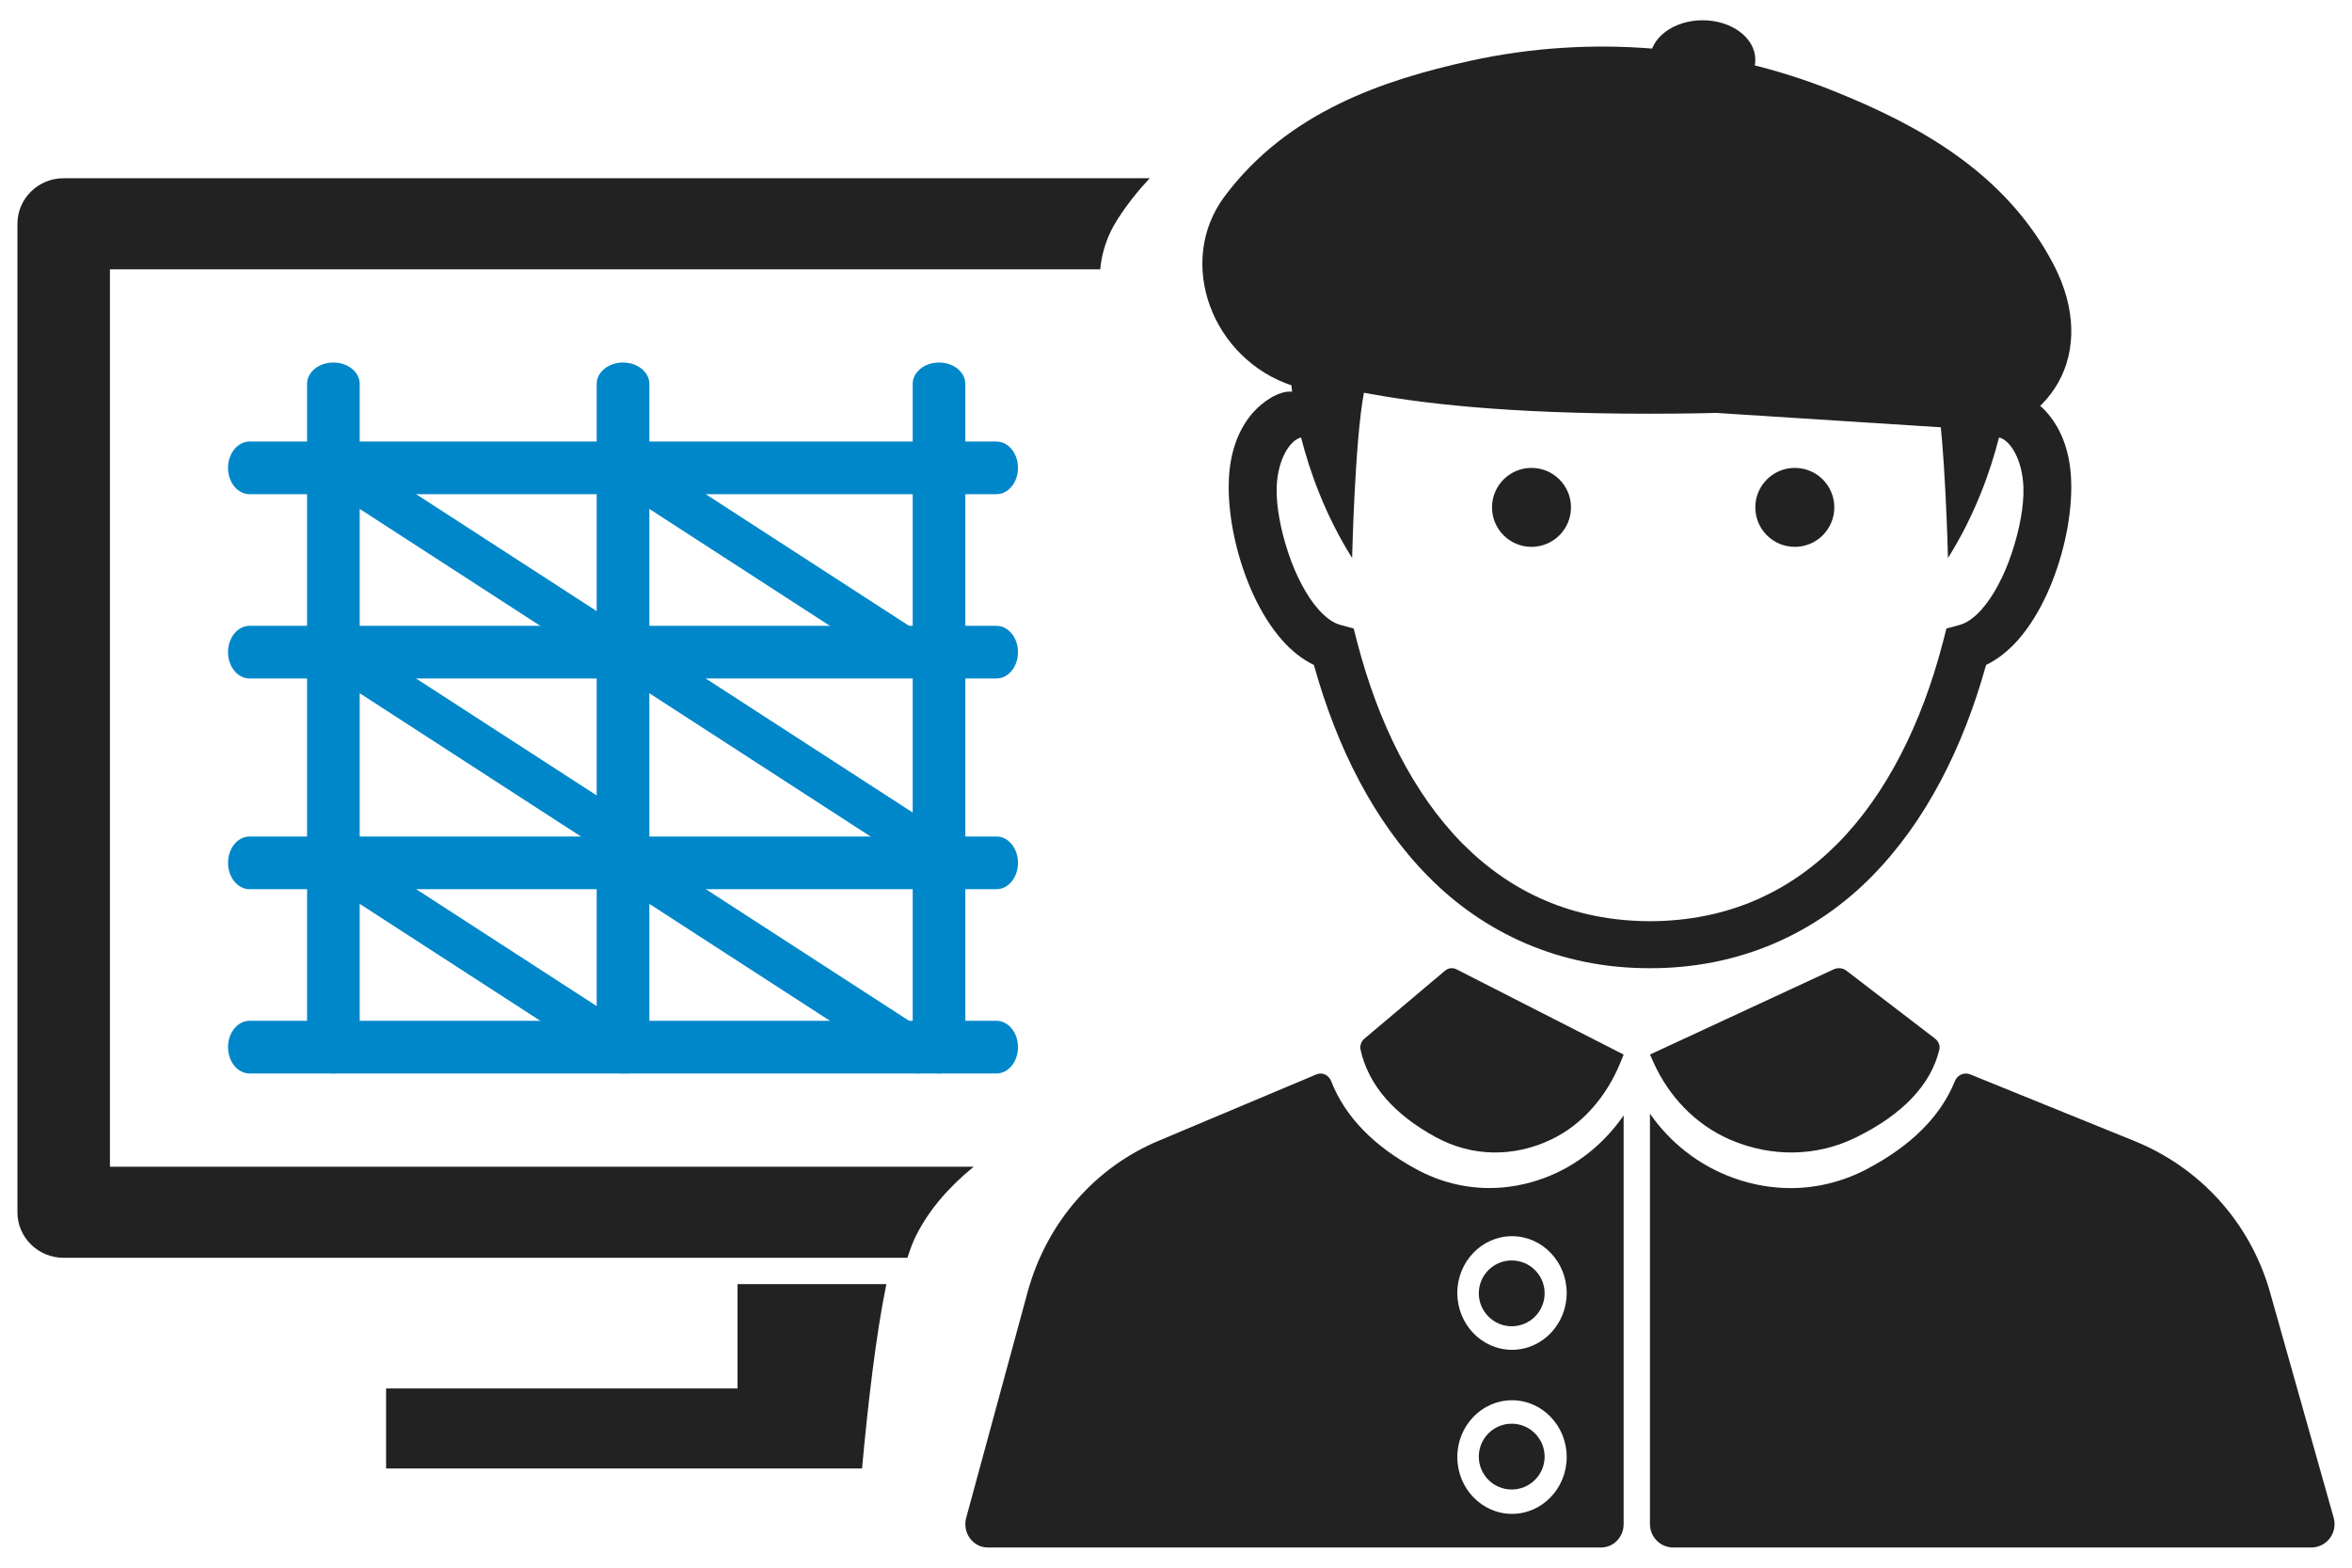
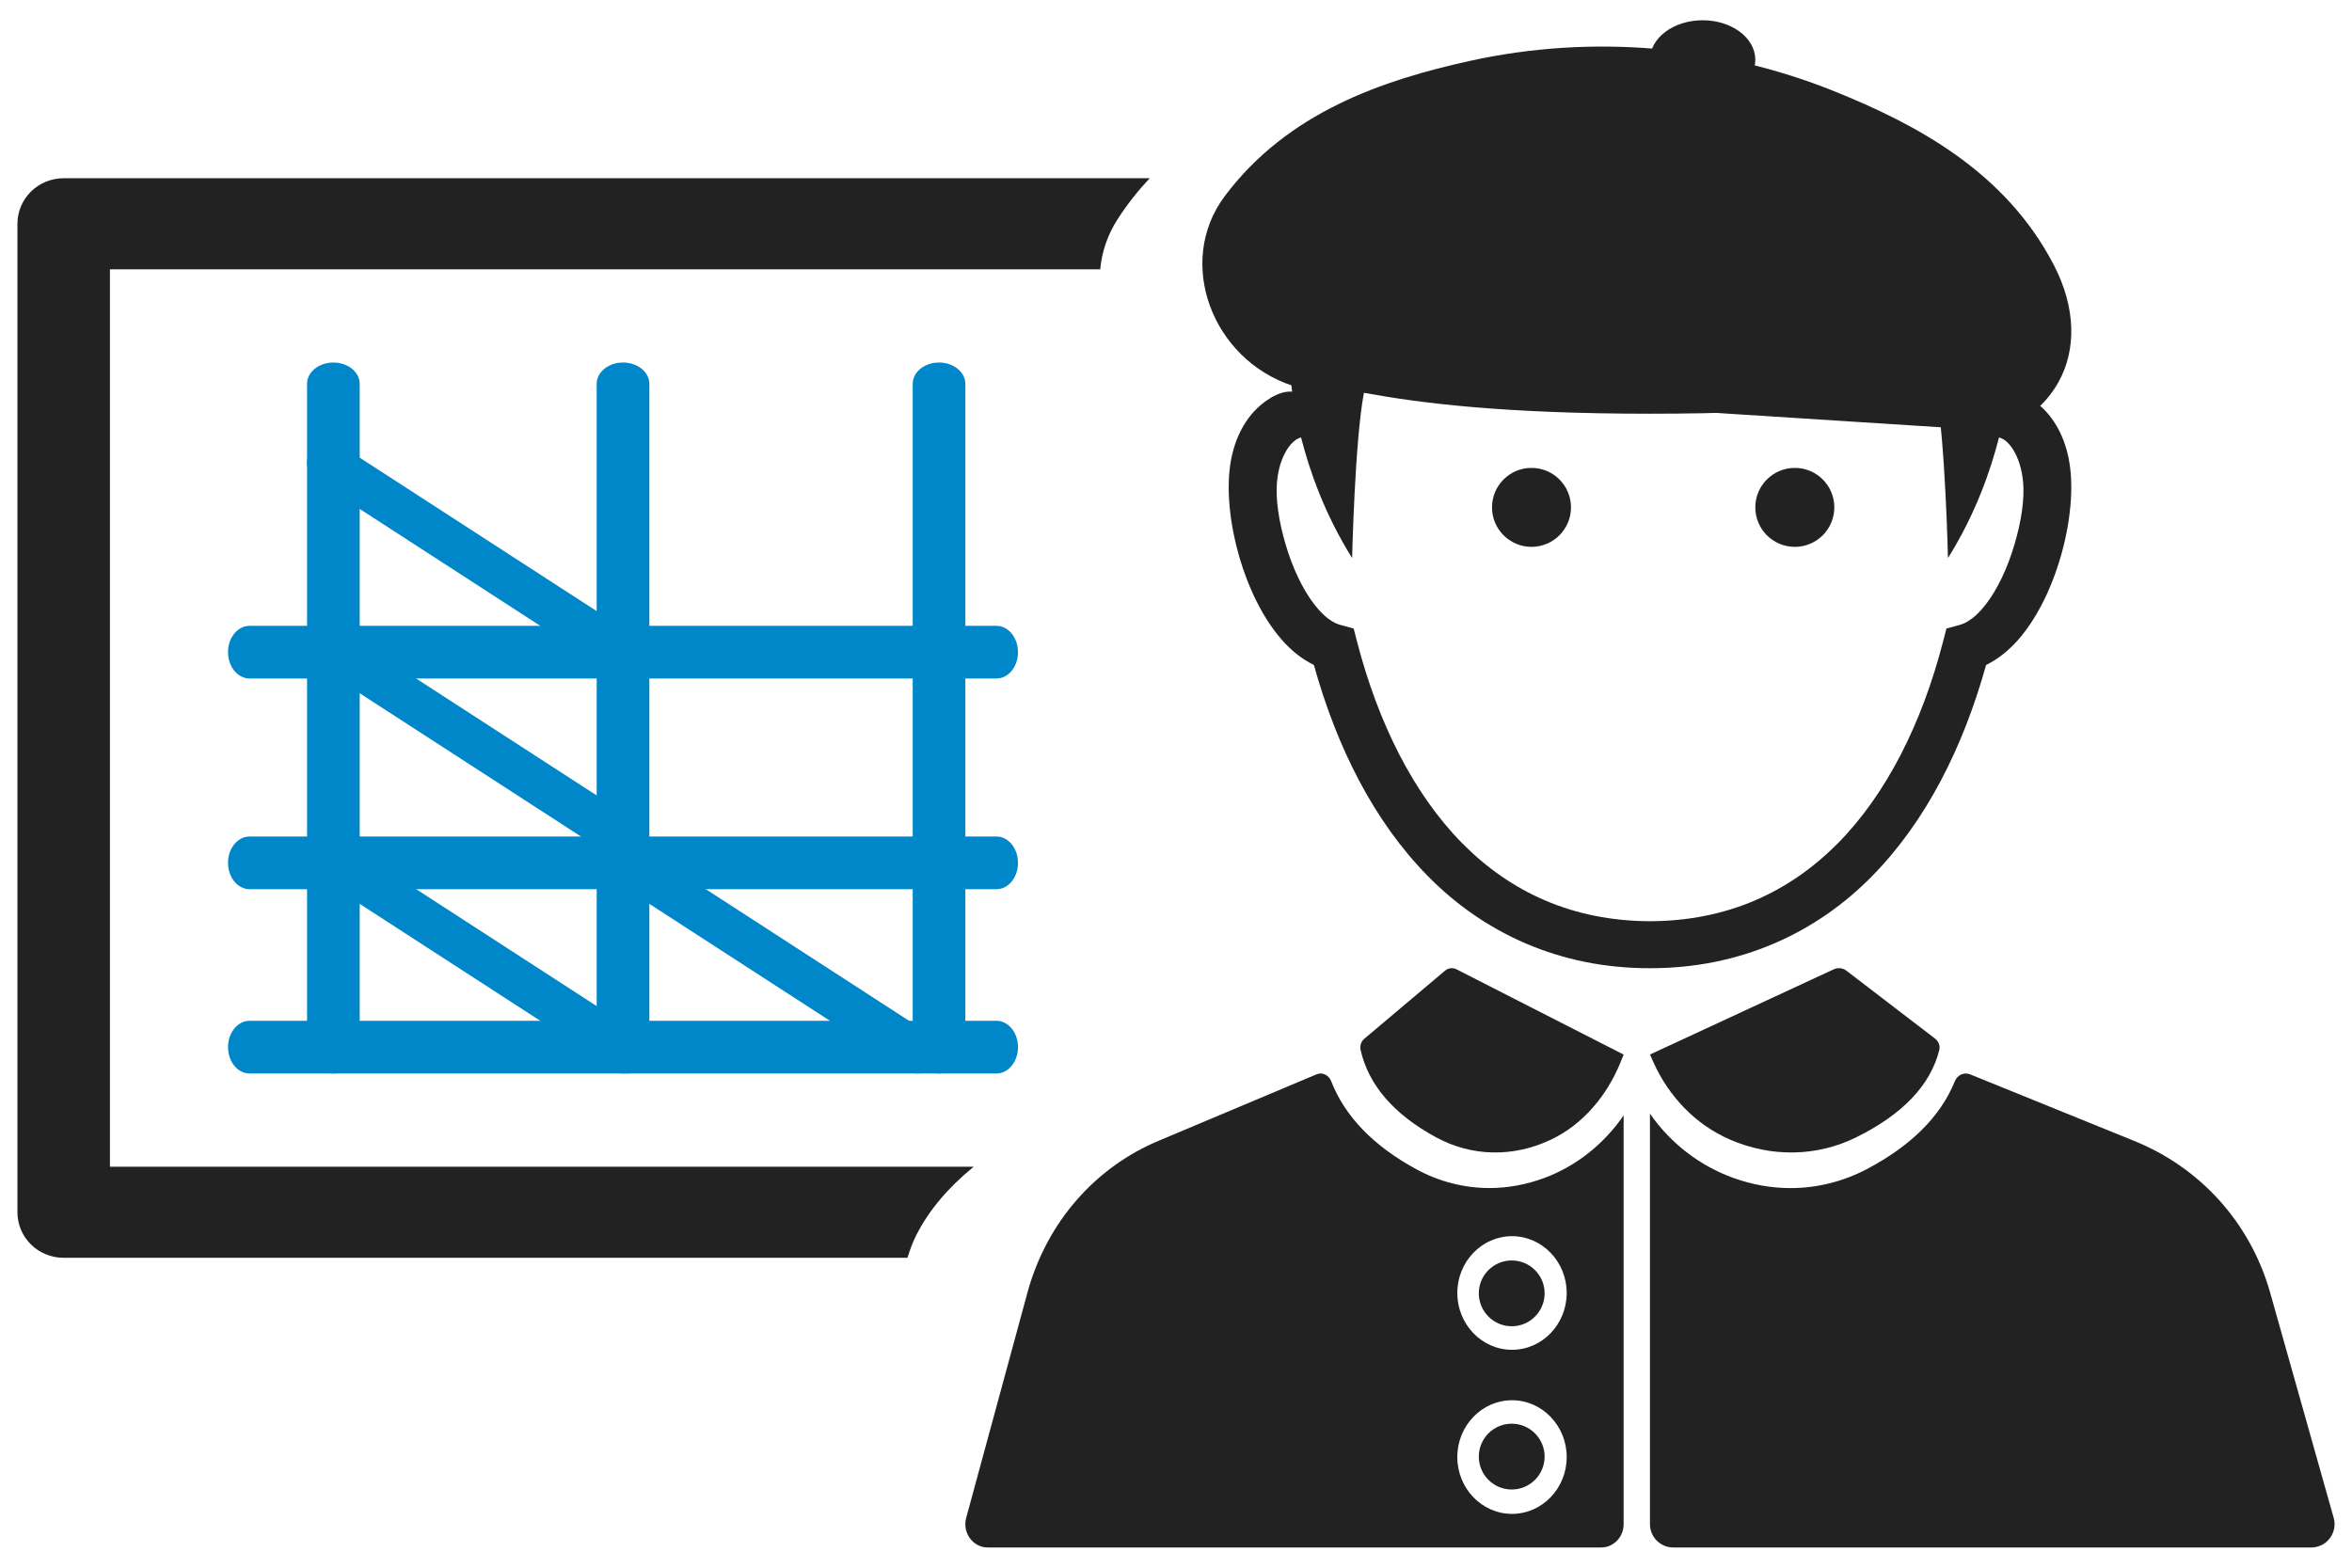
<svg xmlns="http://www.w3.org/2000/svg" width="78" height="52" viewBox="0 0 78 52" fill="none">
-   <path fill-rule="evenodd" clip-rule="evenodd" d="M7.562 15.519C7.562 15.037 7.882 14.646 8.275 14.646H33.047C33.441 14.646 33.76 15.037 33.76 15.519C33.76 16.001 33.441 16.392 33.047 16.392H8.275C7.882 16.392 7.562 16.001 7.562 15.519Z" fill="#0087C9" />
  <path fill-rule="evenodd" clip-rule="evenodd" d="M7.562 21.632C7.562 21.15 7.882 20.759 8.275 20.759H33.047C33.441 20.759 33.76 21.15 33.76 21.632C33.76 22.114 33.441 22.505 33.047 22.505H8.275C7.882 22.505 7.562 22.114 7.562 21.632Z" fill="#0087C9" />
  <path fill-rule="evenodd" clip-rule="evenodd" d="M7.562 28.62C7.562 28.138 7.882 27.747 8.275 27.747H33.047C33.441 27.747 33.76 28.138 33.76 28.62C33.76 29.103 33.441 29.494 33.047 29.494H8.275C7.882 29.494 7.562 29.103 7.562 28.62Z" fill="#0087C9" />
  <path fill-rule="evenodd" clip-rule="evenodd" d="M7.562 34.734C7.562 34.251 7.882 33.86 8.275 33.86H33.047C33.441 33.86 33.76 34.251 33.76 34.734C33.76 35.216 33.441 35.607 33.047 35.607H8.275C7.882 35.607 7.562 35.216 7.562 34.734Z" fill="#0087C9" />
  <path fill-rule="evenodd" clip-rule="evenodd" d="M11.056 12.025C11.538 12.025 11.929 12.342 11.929 12.732V34.9C11.929 35.291 11.538 35.607 11.056 35.607C10.574 35.607 10.183 35.291 10.183 34.9V12.732C10.183 12.342 10.574 12.025 11.056 12.025Z" fill="#0087C9" />
  <path fill-rule="evenodd" clip-rule="evenodd" d="M20.661 12.025C21.144 12.025 21.535 12.342 21.535 12.732V34.9C21.535 35.291 21.144 35.607 20.661 35.607C20.179 35.607 19.788 35.291 19.788 34.9V12.732C19.788 12.342 20.179 12.025 20.661 12.025Z" fill="#0087C9" />
  <path fill-rule="evenodd" clip-rule="evenodd" d="M31.141 12.025C31.623 12.025 32.014 12.342 32.014 12.732V34.9C32.014 35.291 31.623 35.607 31.141 35.607C30.659 35.607 30.268 35.291 30.268 34.9V12.732C30.268 12.342 30.659 12.025 31.141 12.025Z" fill="#0087C9" />
  <path fill-rule="evenodd" clip-rule="evenodd" d="M10.296 28.073C10.509 27.742 10.95 27.646 11.28 27.86L21.209 34.292C21.539 34.505 21.634 34.948 21.421 35.279C21.208 35.611 20.768 35.706 20.438 35.492L10.508 29.061C10.178 28.847 10.083 28.405 10.296 28.073Z" fill="#0087C9" />
  <path fill-rule="evenodd" clip-rule="evenodd" d="M19.902 28.073C20.115 27.742 20.555 27.646 20.885 27.86L30.814 34.292C31.145 34.505 31.24 34.948 31.027 35.279C30.814 35.611 30.373 35.706 30.043 35.492L20.114 29.061C19.784 28.847 19.689 28.405 19.902 28.073Z" fill="#0087C9" />
  <path fill-rule="evenodd" clip-rule="evenodd" d="M10.296 21.087C10.509 20.756 10.949 20.66 11.28 20.874L21.209 27.305C21.539 27.519 21.634 27.961 21.421 28.293C21.208 28.625 20.768 28.72 20.438 28.506L10.509 22.075C10.178 21.861 10.083 21.419 10.296 21.087Z" fill="#0087C9" />
-   <path fill-rule="evenodd" clip-rule="evenodd" d="M19.902 21.087C20.115 20.756 20.555 20.66 20.885 20.874L30.814 27.305C31.145 27.519 31.24 27.961 31.027 28.293C30.814 28.625 30.373 28.72 30.043 28.506L20.114 22.075C19.784 21.861 19.689 21.419 19.902 21.087Z" fill="#0087C9" />
  <path fill-rule="evenodd" clip-rule="evenodd" d="M10.296 14.973C10.509 14.641 10.949 14.546 11.28 14.76L21.209 21.191C21.539 21.405 21.634 21.847 21.421 22.179C21.208 22.51 20.768 22.606 20.438 22.392L10.509 15.961C10.178 15.747 10.083 15.305 10.296 14.973Z" fill="#0087C9" />
-   <path fill-rule="evenodd" clip-rule="evenodd" d="M19.902 14.973C20.115 14.641 20.555 14.546 20.885 14.76L30.814 21.191C31.145 21.405 31.24 21.847 31.027 22.179C30.814 22.51 30.373 22.606 30.043 22.392L20.114 15.961C19.784 15.747 19.689 15.305 19.902 14.973Z" fill="#0087C9" />
  <path d="M32.291 38.7H3.646V8.933H36.487C36.539 8.366 36.723 7.803 37.058 7.28C37.38 6.777 37.741 6.325 38.128 5.912H2.112C1.261 5.912 0.578 6.591 0.578 7.423V40.211C0.578 41.043 1.261 41.721 2.112 41.721H30.094C30.186 41.427 30.283 41.174 30.385 40.974C30.799 40.157 31.423 39.409 32.291 38.7Z" fill="#222222" />
-   <path d="M24.458 42.595V46.056H12.804V48.709H28.588C28.782 46.591 29.051 44.256 29.395 42.595H24.456H24.458Z" fill="#222222" />
  <path d="M64.878 14.206C64.888 14.353 64.876 14.498 64.855 14.646C68.109 14.336 69.604 11.667 68.111 8.789C66.498 5.682 63.545 4.121 60.831 3.027C57.019 1.491 52.748 1.136 48.737 2.022C45.882 2.653 42.713 3.708 40.617 6.506C38.978 8.696 40.193 11.923 42.875 12.798" fill="#222222" />
  <path d="M50.789 18.139C51.513 18.139 52.099 17.553 52.099 16.829C52.099 16.106 51.513 15.52 50.789 15.52C50.066 15.52 49.48 16.106 49.48 16.829C49.48 17.553 50.066 18.139 50.789 18.139Z" fill="#222222" />
  <path d="M56.465 3.292C57.432 3.292 58.212 2.705 58.212 1.982C58.212 1.258 57.431 0.672 56.465 0.672C55.5 0.672 54.719 1.258 54.719 1.982C54.719 2.705 55.502 3.292 56.465 3.292Z" fill="#222222" />
  <path d="M59.523 18.139C60.246 18.139 60.832 17.553 60.832 16.829C60.832 16.106 60.246 15.52 59.523 15.52C58.799 15.52 58.212 16.106 58.212 16.829C58.212 17.553 58.797 18.139 59.523 18.139Z" fill="#222222" />
  <path d="M41.599 13.635C41.145 14.127 40.866 14.791 40.78 15.564C40.757 15.758 40.747 15.957 40.747 16.163C40.751 17.281 41.04 18.573 41.558 19.71C41.82 20.279 42.14 20.807 42.535 21.252C42.828 21.577 43.171 21.862 43.573 22.057C44.336 24.797 45.564 27.239 47.343 29.05C49.2 30.947 51.727 32.123 54.719 32.115C57.711 32.121 60.238 30.947 62.095 29.05C63.872 27.239 65.102 24.797 65.865 22.057C66.267 21.862 66.608 21.577 66.903 21.252C67.299 20.807 67.618 20.277 67.88 19.71C68.398 18.572 68.687 17.281 68.691 16.163C68.691 15.959 68.681 15.758 68.658 15.564C68.572 14.791 68.293 14.127 67.839 13.635C67.583 13.357 67.049 12.947 66.589 12.992C66.628 12.702 66.637 12.534 66.637 12.534C66.509 12.32 66.043 11.661 64.071 10.495C63.72 10.289 63.308 10.128 62.871 9.952C61.584 9.433 59.969 8.979 57.966 8.732C57.018 8.616 55.844 8.543 54.719 8.533C53.594 8.543 52.42 8.616 51.472 8.732C49.471 8.979 47.854 9.433 46.569 9.952C46.132 10.128 45.72 10.289 45.369 10.495C43.398 11.659 42.931 12.32 42.803 12.534C42.803 12.534 42.812 12.702 42.851 12.992C42.391 12.947 41.857 13.355 41.601 13.635H41.599ZM54.719 8.537C54.731 8.537 54.742 8.537 54.719 8.537C54.696 8.537 54.707 8.537 54.719 8.537ZM54.719 13.721C54.696 13.721 54.707 13.721 54.719 13.721C54.731 13.721 54.742 13.721 54.719 13.721ZM43.148 14.511C43.429 15.618 43.934 17.063 44.841 18.51C44.841 18.51 44.931 14.586 45.233 13.028C47.068 13.369 49.859 13.723 54.721 13.723C59.583 13.723 62.372 13.369 64.209 13.028C64.51 14.586 64.601 18.51 64.601 18.51C65.508 17.063 66.011 15.62 66.294 14.511C66.665 14.594 67.072 15.246 67.103 16.165C67.125 16.795 66.967 17.601 66.715 18.349C66.468 19.098 66.099 19.793 65.709 20.224C65.45 20.515 65.196 20.673 64.995 20.727L64.55 20.848L64.437 21.286C63.737 23.995 62.561 26.338 60.952 27.969C59.341 29.596 57.288 30.547 54.721 30.557C52.154 30.547 50.101 29.598 48.49 27.969C46.883 26.338 45.707 23.995 45.005 21.286L44.892 20.848L44.447 20.727C44.244 20.673 43.99 20.515 43.733 20.224C43.343 19.793 42.976 19.098 42.727 18.349C42.475 17.601 42.319 16.797 42.339 16.165C42.368 15.246 42.777 14.596 43.148 14.511Z" fill="#222222" />
  <path d="M50.133 49.407C50.735 49.407 51.225 48.917 51.225 48.316C51.225 47.716 50.735 47.224 50.133 47.224C49.53 47.224 49.042 47.714 49.042 48.316C49.042 48.919 49.532 49.407 50.133 49.407Z" fill="#222222" />
  <path d="M47.626 37.725C48.808 38.366 50.18 38.398 51.438 37.8C52.489 37.3 53.287 36.353 53.738 35.245L53.845 34.98L48.304 32.153C48.18 32.089 48.029 32.105 47.921 32.198L45.251 34.45C45.144 34.538 45.09 34.685 45.121 34.824C45.383 35.988 46.223 36.963 47.624 37.725H47.626Z" fill="#222222" />
  <path d="M50.133 43.992C50.735 43.992 51.225 43.502 51.225 42.899C51.225 42.297 50.735 41.809 50.133 41.809C49.53 41.809 49.042 42.299 49.042 42.899C49.042 43.499 49.532 43.992 50.133 43.992Z" fill="#222222" />
  <path d="M34.091 42.812L32.042 50.347C31.909 50.839 32.264 51.33 32.758 51.33H53.1C53.51 51.33 53.845 50.984 53.845 50.556V36.997C53.196 37.942 52.281 38.677 51.215 39.073C50.617 39.295 50.004 39.407 49.395 39.407C48.558 39.407 47.731 39.198 46.968 38.782C45.544 38.009 44.602 37.029 44.146 35.863C44.067 35.66 43.854 35.554 43.659 35.636L38.44 37.833C36.317 38.718 34.732 40.533 34.091 42.812ZM50.143 41.004C51.143 41.004 51.957 41.85 51.957 42.888C51.957 43.927 51.143 44.773 50.143 44.773C49.143 44.773 48.329 43.927 48.329 42.888C48.329 41.85 49.143 41.004 50.143 41.004ZM50.143 46.446C51.143 46.446 51.957 47.291 51.957 48.33C51.957 49.369 51.143 50.215 50.143 50.215C49.143 50.215 48.329 49.369 48.329 48.33C48.329 47.291 49.143 46.446 50.143 46.446Z" fill="#222222" />
  <path d="M54.72 34.981L54.837 35.243C55.335 36.35 56.211 37.296 57.369 37.799C58.753 38.398 60.261 38.367 61.561 37.723C63.102 36.962 64.028 35.987 64.314 34.823C64.348 34.686 64.288 34.539 64.171 34.449L61.233 32.198C61.113 32.105 60.948 32.089 60.811 32.153L54.718 34.979L54.72 34.981Z" fill="#222222" />
  <path d="M61.901 38.784C61.109 39.198 60.25 39.409 59.382 39.409C58.749 39.409 58.113 39.297 57.493 39.075C56.363 38.669 55.393 37.915 54.718 36.939V50.556C54.718 50.982 55.063 51.33 55.49 51.33H76.649C77.161 51.33 77.531 50.839 77.393 50.347L75.266 42.808C74.6 40.533 72.957 38.719 70.754 37.835L65.335 35.636C65.132 35.554 64.912 35.66 64.83 35.863C64.356 37.031 63.376 38.009 61.901 38.784Z" fill="#222222" />
</svg>